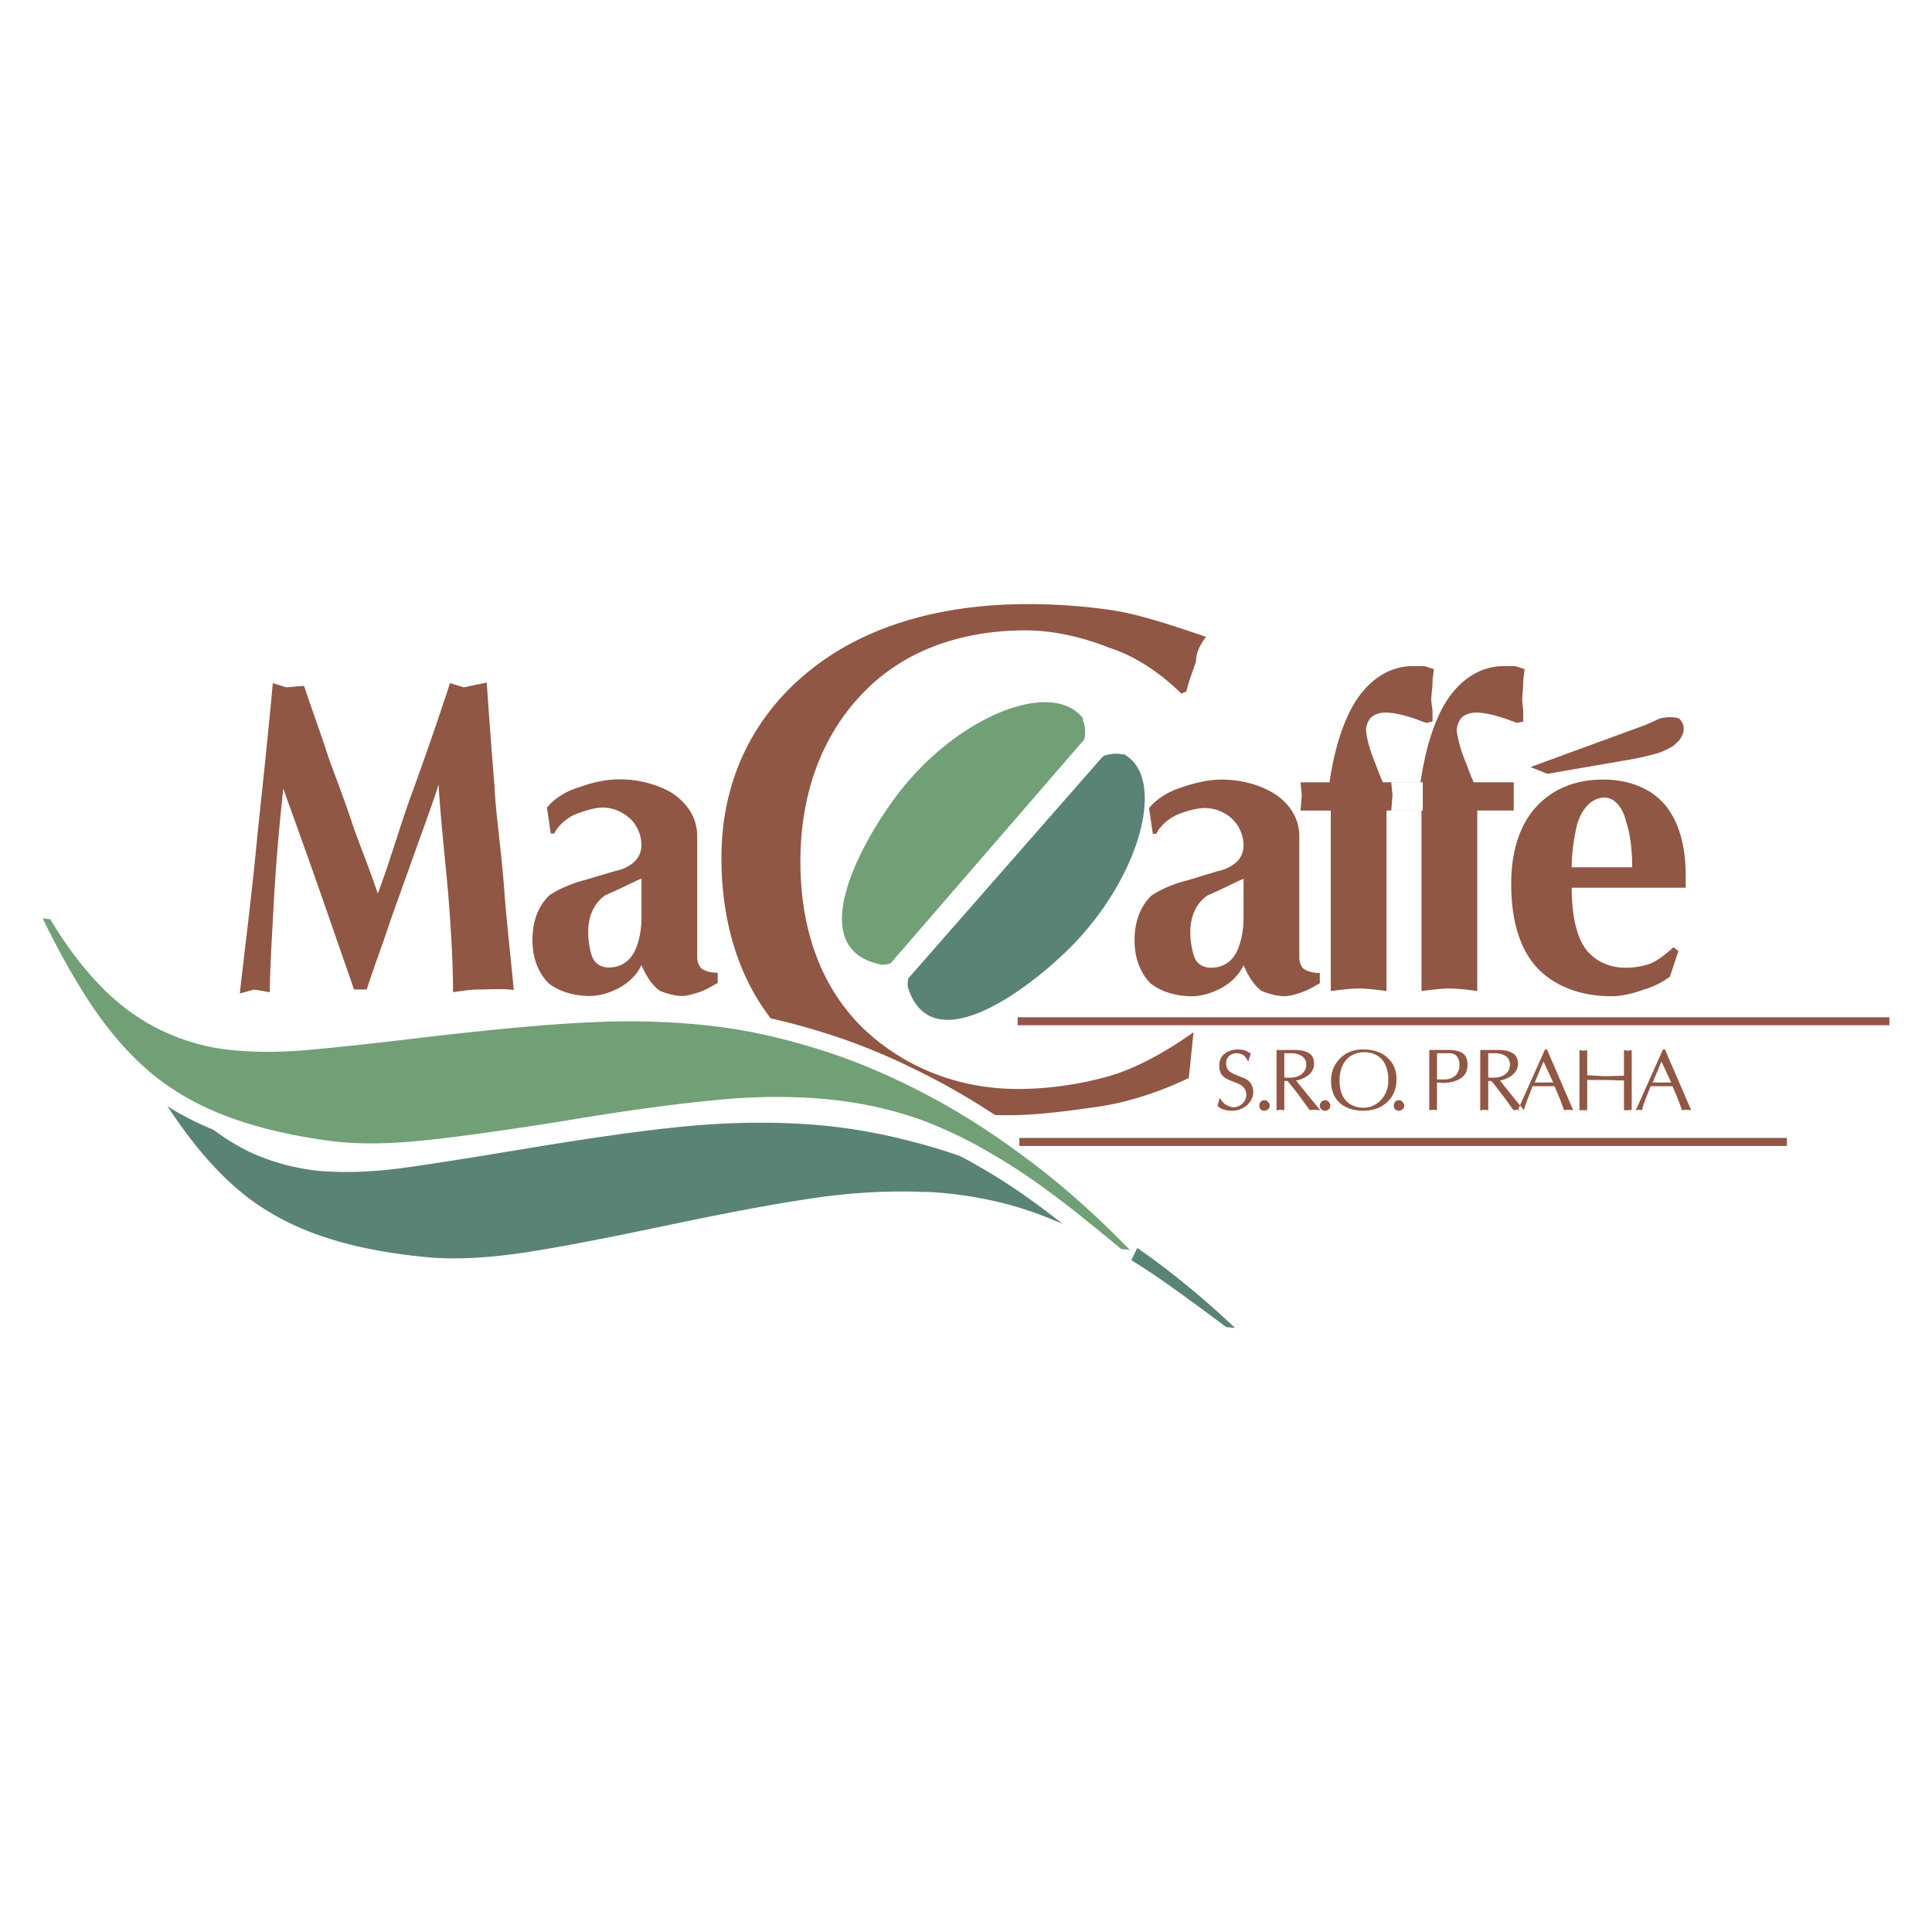
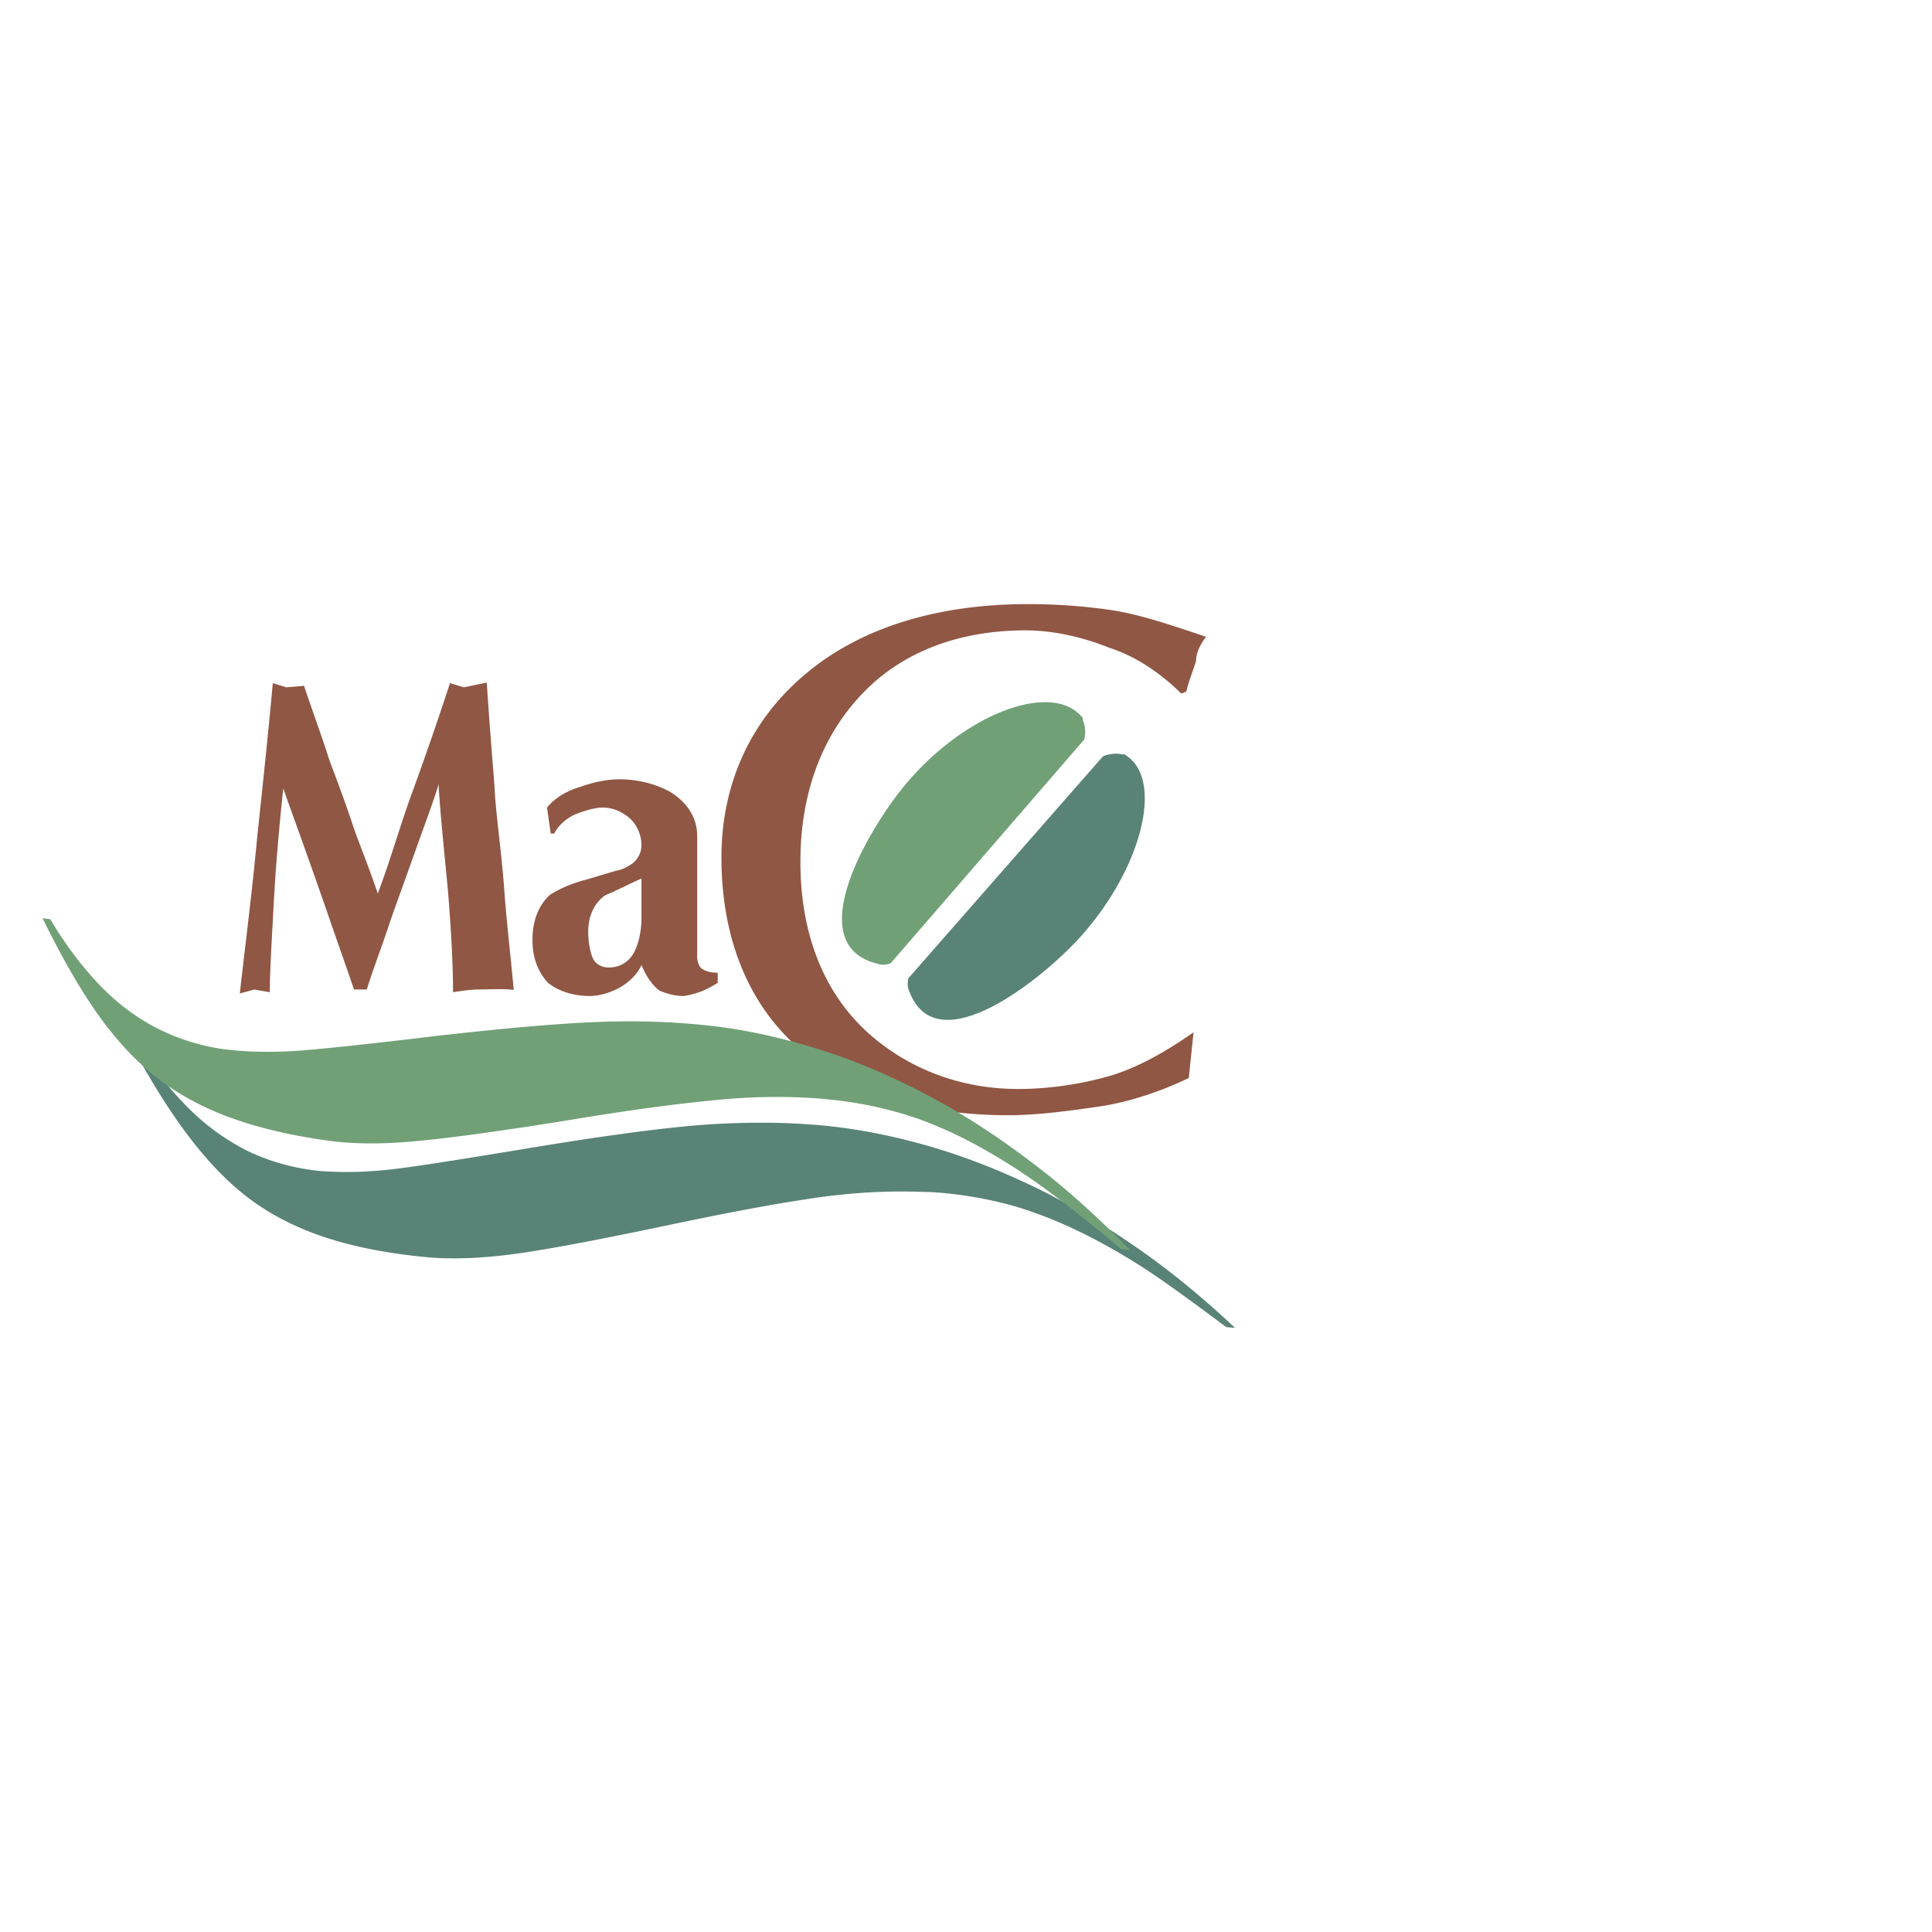
<svg xmlns="http://www.w3.org/2000/svg" width="2500" height="2500" viewBox="0 0 192.756 192.756">
  <path fill-rule="evenodd" clip-rule="evenodd" fill="#fff" d="M0 0h192.756v192.756H0V0z" />
  <path d="M71.978 85.556c0-7.406 2.942-13.739 8.378-18.302 5.436-4.588 13.067-6.982 22.192-6.982 2.969 0 5.936.224 8.654.648 2.717.449 5.908 1.521 9.125 2.619-.498.648-.996 1.521-.996 2.394-.25.873-.725 1.97-.973 3.067l-.5.2c-1.969-1.945-4.438-3.69-7.156-4.563-2.717-1.097-5.686-1.746-8.377-1.746-6.684 0-12.344 2.17-16.284 6.309-3.965 4.139-6.184 9.825-6.184 16.781 0 7.406 2.469 13.291 6.907 17.206 3.965 3.491 9.126 5.461 14.811 5.461 2.969 0 6.16-.449 9.127-1.297 2.967-.873 5.91-2.618 8.379-4.363l-.475 4.562c-2.717 1.322-5.934 2.395-8.9 2.843-2.943.424-6.16.873-9.127.873-8.877 0-16.034-2.394-20.972-6.758-4.936-4.364-7.629-10.898-7.629-18.952zM53.126 93.71c0-1.82.599-3.366 1.695-4.389.724-.499 2.045-1.147 3.616-1.546l3.017-.897c.723-.125 1.346-.499 1.696-.773a2.3 2.3 0 0 0 .848-1.795c0-1.022-.474-2.07-1.197-2.693-.748-.648-1.695-1.047-2.668-1.047-.723 0-1.695.274-2.668.648-.948.398-1.795 1.172-2.169 1.945h-.349l-.374-2.593c.723-.897 1.945-1.671 3.267-2.045 1.446-.523 2.768-.773 3.99-.773 1.92 0 3.741.524 5.062 1.272 1.695 1.047 2.668 2.593 2.668 4.389v12.093c0 .499.25 1.022.474 1.147.375.274.973.399 1.571.399v1.022c-.474.249-1.072.648-1.795.897-.748.249-1.347.398-1.696.398-.848 0-1.695-.274-2.294-.523-.723-.523-1.347-1.421-1.82-2.568-.474 1.022-1.322 1.796-2.294 2.319-.973.498-1.945.772-2.893.772-1.696 0-3.142-.523-4.115-1.296-.972-1.022-1.571-2.444-1.571-4.239v-.124h-.001zm10.873-6.059c-1.197.523-2.419 1.172-3.616 1.67-1.097.773-1.696 2.07-1.696 3.616 0 1.147.225 2.169.474 2.693.25.524.848.897 1.571.897 1.222 0 2.169-.648 2.668-1.795.349-.773.599-1.945.599-3.092v-3.989zM23.926 99.121c.474-4.264 1.172-9.625 1.746-15.684.474-4.539 1.047-9.775 1.546-15.286l1.347.424 1.771-.149c.798 2.419 1.67 4.738 2.418 7.082.35 1.047 1.297 3.366 2.444 6.807.523 1.571 1.546 4.015 2.493 6.833 1.271-3.341 2.22-6.783 3.441-10.099a337.207 337.207 0 0 0 3.765-10.897l1.372.424 2.294-.474c.399 5.91.723 9.6.773 10.348.1 2.543.648 6.034.973 10.298.2 2.917.599 6.259.948 10.023-.848-.149-2.693-.049-3.441-.049-.873 0-1.82.149-2.618.273 0-2.942-.199-6.283-.499-10.049-.349-3.765-.748-7.381-.947-10.697-.199.798-1.072 3.192-2.419 6.932-1.047 2.967-1.945 5.386-2.494 7.007-.798 2.418-1.67 4.663-2.244 6.534H35.322c-1.247-3.616-2.194-6.284-2.693-7.755-2.618-7.53-4.164-11.645-4.364-12.318-.399 3.715-.748 7.63-.947 11.37-.2 3.766-.399 6.832-.399 8.977l-1.546-.273-1.447.398z" fill-rule="evenodd" clip-rule="evenodd" fill="#905744" />
-   <path d="M113.197 93.735c0-1.796.598-3.342 1.695-4.389.723-.499 2.045-1.147 3.615-1.521l3.018-.922c.723-.125 1.348-.499 1.695-.773.5-.374.848-1.022.848-1.795a3.717 3.717 0 0 0-1.195-2.693 4.056 4.056 0 0 0-2.668-1.022c-.725 0-1.697.249-2.67.624-.947.399-1.795 1.172-2.168 1.945h-.35l-.375-2.568c.725-.897 1.945-1.671 3.268-2.07 1.445-.499 2.768-.773 3.99-.773 1.92 0 3.74.524 5.061 1.296 1.697 1.022 2.67 2.569 2.67 4.364V95.53c0 .523.248 1.022.473 1.147.375.273.973.398 1.572.398v1.022c-.475.274-1.074.648-1.797.897-.723.274-1.346.399-1.695.399-.848 0-1.695-.274-2.295-.523-.723-.499-1.32-1.422-1.82-2.569-.473 1.023-1.32 1.796-2.293 2.319-.973.499-1.92.773-2.893.773-1.695 0-3.143-.523-4.115-1.297-.973-1.022-1.57-2.443-1.57-4.239v-.122h-.001zm10.871-6.059c-1.195.523-2.418 1.172-3.615 1.671-1.098.772-1.695 2.069-1.695 3.615 0 1.147.25 2.194.475 2.693.248.523.848.897 1.57.897 1.223 0 2.193-.623 2.668-1.795.35-.773.598-1.92.598-3.092v-3.989h-.001zm8.703 11.32V80.868h-3.018l.125-1.546-.125-1.271h2.893c.6-4.14 1.82-7.356 3.393-9.151 1.32-1.546 3.018-2.443 4.938-2.443h.973c.373 0 .848.274 1.096.274 0 .375-.125.898-.125 1.396 0 .524-.123 1.172-.123 1.67 0 .399.123.898.123 1.172v1.022l-.598.125c-.498-.125-.973-.374-1.445-.499-.85-.274-1.82-.524-2.67-.524-.598 0-1.195.25-1.445.524-.25.249-.475.773-.475 1.271.102 1.022.475 2.194.949 3.341.248.648.498 1.297.723 1.82h3.99v2.817h-3.617V98.87c-.973-.125-2.045-.25-2.793-.25-.723 0-1.67.125-2.768.25v.126h-.001zm9.053 0V80.868h-3.018l.125-1.546-.125-1.271h2.918c.598-4.14 1.795-7.356 3.365-9.151 1.348-1.546 3.018-2.443 4.963-2.443h.973c.35 0 .848.274 1.072.274 0 .375-.125.898-.125 1.396 0 .524-.1 1.172-.1 1.67 0 .399.1.898.1 1.172v1.022l-.598.125c-.475-.125-.973-.374-1.447-.499-.848-.274-1.82-.524-2.668-.524-.598 0-1.197.25-1.445.524-.225.249-.475.773-.475 1.271.125 1.022.475 2.194.973 3.341.225.648.473 1.297.723 1.82h3.99v2.817h-3.641V98.87c-.947-.125-2.045-.25-2.768-.25-.725 0-1.697.125-2.793.25v.126h.001zm8.951-10.921c0-2.843.723-5.411 2.17-7.207 1.695-2.069 4.115-3.092 7.006-3.092 2.17 0 4.115.648 5.438 1.795 1.82 1.546 2.793 4.264 2.793 7.73v1.271h-11.371c0 2.843.498 4.913 1.445 6.184.973 1.172 2.295 1.795 3.99 1.795.723 0 1.57-.125 2.295-.374.723-.249 1.57-.898 2.418-1.671l.498.374-.848 2.568c-.723.524-1.695 1.048-2.668 1.297-.973.374-2.168.648-3.141.648-2.77 0-5.062-.773-6.758-2.194-2.17-1.795-3.268-4.887-3.268-9.002v-.122h.001zm12.069-1.547c0-1.795-.223-3.466-.598-4.513-.35-1.521-1.197-2.443-2.17-2.443-1.197 0-2.293 1.047-2.768 2.843-.248 1.147-.498 2.568-.498 4.114h6.034v-.001zM152.695 76.53l11.371-4.164c.475-.175 1.098-.499 1.57-.698.625-.125 1.373-.175 1.896.025.572.573.648 1.347-.025 2.194l-.549.523a8.64 8.64 0 0 1-1.445.698s-1.348.424-3.318.748l-7.805 1.347-1.695-.673z" fill-rule="evenodd" clip-rule="evenodd" fill="#905744" />
-   <path d="M14.102 104.731l-.773-.075c1.92 3.566 3.865 6.608 5.735 9.027 1.92 2.493 3.939 4.538 6.084 6.108 2.169 1.571 4.713 2.843 7.555 3.741 2.843.922 6.259 1.57 10.124 1.92 2.793.224 5.935.049 9.426-.475 3.516-.523 8.204-1.445 13.939-2.643 5.785-1.222 10.598-2.145 14.463-2.719 3.84-.598 7.68-.847 11.42-.697.449 0 1.097.024 1.945.1 2.643.249 5.211.723 7.605 1.446 2.418.748 4.787 1.745 7.031 2.893a63.645 63.645 0 0 1 6.459 3.814c2.045 1.396 4.463 3.167 7.23 5.237l.873.074c-3.465-3.267-7.031-6.159-10.672-8.603-3.641-2.469-7.256-4.538-10.797-6.134-3.541-1.621-7.007-2.868-10.324-3.74-3.342-.898-6.583-1.472-9.675-1.746-4.04-.349-8.279-.324-12.667.05-4.389.399-9.625 1.147-15.585 2.12-5.984.997-10.498 1.721-13.465 2.119s-5.71.474-8.204.274c-2.568-.274-4.938-.947-7.082-1.97a22.731 22.731 0 0 1-5.81-4.164c-1.743-1.717-3.339-3.712-4.835-5.957z" fill="none" stroke="#fff" stroke-width="3.466" stroke-miterlimit="2.613" />
  <path d="M14.102 104.731l-.773-.075c1.92 3.566 3.865 6.608 5.735 9.027 1.92 2.493 3.939 4.538 6.084 6.108 2.169 1.571 4.713 2.843 7.555 3.741 2.843.922 6.259 1.57 10.124 1.92 2.793.224 5.935.049 9.426-.475 3.516-.523 8.204-1.445 13.939-2.643 5.785-1.222 10.598-2.145 14.463-2.719 3.84-.598 7.68-.847 11.42-.697.449 0 1.097.024 1.945.1 2.643.249 5.211.723 7.605 1.446 2.418.748 4.787 1.745 7.031 2.893a63.645 63.645 0 0 1 6.459 3.814c2.045 1.396 4.463 3.167 7.23 5.237l.873.074c-3.465-3.267-7.031-6.159-10.672-8.603-3.641-2.469-7.256-4.538-10.797-6.134-3.541-1.621-7.007-2.868-10.324-3.74-3.342-.898-6.583-1.472-9.675-1.746-4.04-.349-8.279-.324-12.667.05-4.389.399-9.625 1.147-15.585 2.12-5.984.997-10.498 1.721-13.465 2.119s-5.71.474-8.204.274c-2.568-.274-4.938-.947-7.082-1.97a22.731 22.731 0 0 1-5.81-4.164c-1.743-1.717-3.339-3.712-4.835-5.957z" fill-rule="evenodd" clip-rule="evenodd" fill="#598376" />
-   <path d="M5.025 91.715l-.773-.1c1.771 3.641 3.566 6.782 5.311 9.301 1.796 2.568 3.741 4.713 5.811 6.384 2.069 1.671 4.563 3.067 7.356 4.114 2.818 1.047 6.184 1.87 10.049 2.394 2.743.374 5.885.35 9.426-.024 3.516-.35 8.254-1.022 14.039-1.945 5.81-.973 10.672-1.646 14.537-2.02 3.89-.424 7.73-.499 11.446-.175.448.05 1.122.1 1.97.225 2.643.349 5.162.973 7.531 1.795a43.096 43.096 0 0 1 6.856 3.242c2.195 1.247 4.314 2.668 6.285 4.139 1.994 1.472 4.312 3.342 6.982 5.562l.871.1c-3.316-3.417-6.732-6.483-10.273-9.102-3.516-2.644-7.031-4.862-10.472-6.633-3.466-1.796-6.858-3.217-10.149-4.239-3.316-1.047-6.533-1.796-9.575-2.219-4.04-.549-8.279-.724-12.668-.549-4.413.175-9.65.673-15.685 1.347-6.009.723-10.523 1.222-13.515 1.471s-5.735.199-8.204-.125a21.155 21.155 0 0 1-6.982-2.318c-2.095-1.147-3.965-2.644-5.61-4.438-1.672-1.798-3.193-3.868-4.564-6.187z" fill="none" stroke="#fff" stroke-width="3.466" stroke-miterlimit="2.613" />
  <path d="M5.025 91.715l-.773-.1c1.771 3.641 3.566 6.782 5.311 9.301 1.796 2.568 3.741 4.713 5.811 6.384 2.069 1.671 4.563 3.067 7.356 4.114 2.818 1.047 6.184 1.87 10.049 2.394 2.743.374 5.885.35 9.426-.024 3.516-.35 8.254-1.022 14.039-1.945 5.81-.973 10.672-1.646 14.537-2.02 3.89-.424 7.73-.499 11.446-.175.448.05 1.122.1 1.97.225 2.643.349 5.162.973 7.531 1.795a43.096 43.096 0 0 1 6.856 3.242c2.195 1.247 4.314 2.668 6.285 4.139 1.994 1.472 4.312 3.342 6.982 5.562l.871.1c-3.316-3.417-6.732-6.483-10.273-9.102-3.516-2.644-7.031-4.862-10.472-6.633-3.466-1.796-6.858-3.217-10.149-4.239-3.316-1.047-6.533-1.796-9.575-2.219-4.04-.549-8.279-.724-12.668-.549-4.413.175-9.65.673-15.685 1.347-6.009.723-10.523 1.222-13.515 1.471s-5.735.199-8.204-.125a21.155 21.155 0 0 1-6.982-2.318c-2.095-1.147-3.965-2.644-5.61-4.438-1.672-1.798-3.193-3.868-4.564-6.187zM87.663 96.179c.424.175 1.172-.024 1.222-.1l19.176-22.168c.273-.149.273-1.496 0-1.97-.074-.474.049-.225-.199-.499-3.068-3.417-11.521-.25-17.381 6.658-3.541 4.14-10.922 16.233-2.818 18.079z" fill-rule="evenodd" clip-rule="evenodd" fill="#71a077" />
  <path d="M90.68 98.797c-.2-.374-.1-1.122-.05-1.197l19.325-22.042c.15-.274 1.447-.474 1.945-.299.449.025.199-.05.498.149 3.691 2.444 1.547 11.146-4.488 17.929-3.59 4.063-14.512 13.065-17.23 5.46z" fill-rule="evenodd" clip-rule="evenodd" fill="#598376" />
-   <path fill-rule="evenodd" clip-rule="evenodd" fill="#905744" d="M101.527 101.49h86.977v.798h-86.977v-.798zM101.701 113.533h76.578v.799h-76.578v-.799zM121.65 106.303c0-.524.199-.973.623-1.223.324-.249.773-.373 1.271-.373.25 0 .5.05.699.1.225.1.424.224.549.324-.025.074-.076.199-.125.374-.051.149-.1.273-.1.349h-.074c-.125-.249-.275-.474-.449-.573a1.238 1.238 0 0 0-.648-.2c-.324 0-.574.101-.773.275-.199.199-.299.448-.299.723s.1.549.248.723c.102.125.324.25.523.35l.924.374c.299.1.572.299.723.498.176.25.299.549.299.923 0 .499-.225.923-.572 1.271-.424.399-.973.599-1.621.599-.275 0-.523-.05-.773-.124-.25-.075-.475-.2-.598-.374 0-.075.049-.175.074-.274s.1-.3.1-.475h.074c.199.35.449.599.725.724.148.075.373.175.623.175.348 0 .648-.149.896-.374.25-.249.375-.549.375-.873 0-.225-.074-.474-.199-.648s-.375-.374-.648-.474l-.873-.349c-.398-.175-.699-.399-.848-.724a1.887 1.887 0 0 1-.126-.724zm4.514 3.466c.125 0 .25.05.35.175.1.1.174.224.174.349 0 .175-.074.3-.174.374-.1.1-.225.149-.35.149-.174 0-.299-.05-.375-.124a.526.526 0 0 1-.148-.399c0-.125.049-.249.125-.349.099-.126.224-.175.398-.175zm1.197 1.022v-6.034h1.869c.623 0 1.123.149 1.422.349s.449.573.449 1.022c0 .499-.225.897-.674 1.222-.299.199-.697.399-1.121.449.797.997 1.596 1.97 2.418 2.967l-.648-.05-.398.05c-.35-.474-.723-.997-1.072-1.471a39.626 39.626 0 0 0-1.146-1.446h-.324v2.917l-.424-.05-.351.075zm.774-3.292c.049 0 .148.025.223.025h.176c.674 0 1.172-.149 1.445-.474.225-.199.35-.524.35-.823a.994.994 0 0 0-.498-.897c-.25-.149-.6-.25-1.023-.25h-.672v2.419h-.001zm4.064 2.27c.148 0 .273.05.373.175.1.1.15.224.15.349 0 .175-.051.3-.15.374-.1.1-.225.149-.373.149a.499.499 0 0 1-.35-.124.543.543 0 0 1-.174-.399c0-.125.074-.249.148-.349a.45.45 0 0 1 .376-.175zm.598-1.97c0-.848.299-1.546.822-2.12.574-.623 1.371-.972 2.32-.972h.074c1.098 0 1.971.323 2.543.947.523.523.773 1.197.773 2.02 0 .947-.324 1.771-.998 2.344-.598.523-1.371.798-2.293.798h-.051c-.848 0-1.596-.224-2.17-.648-.671-.524-1.02-1.322-1.02-2.369zm.848 0c0 .848.225 1.57.648 2.02s1.021.698 1.746.698c.648 0 1.221-.249 1.695-.724a2.733 2.733 0 0 0 .773-1.944v-.225c0-.823-.25-1.472-.648-1.945-.449-.474-1.049-.698-1.771-.698-.773 0-1.42.3-1.869.873-.375.499-.574 1.172-.574 1.97v-.025zm5.935 1.97c.123 0 .248.05.348.175.1.1.176.224.176.349 0 .175-.076.3-.176.374-.1.1-.225.149-.348.149-.176 0-.301-.05-.375-.124a.526.526 0 0 1-.148-.399c0-.125.049-.249.123-.349.099-.126.224-.175.4-.175zm3.789-1.771v2.768l-.373-.05-.398.05v-6.009h1.92c.697 0 1.195.149 1.445.349.299.225.449.623.449 1.122s-.15.923-.475 1.197c-.299.274-.748.474-1.371.573l-.549.05-.648-.05zm0-2.918v2.619h.848c.449-.025.799-.2 1.049-.449.223-.274.348-.599.348-.997 0-.324-.074-.599-.225-.798-.148-.25-.447-.375-.748-.375h-1.272zm4.315 5.711v-6.034h1.871c.646 0 1.121.149 1.42.349.324.199.475.573.475 1.022 0 .499-.25.897-.674 1.222-.324.199-.723.399-1.121.449.771.997 1.57 1.97 2.393 2.967l-.623-.05-.424.05c-.35-.474-.697-.997-1.072-1.471-.475-.624-.848-1.122-1.146-1.446h-.301v2.917l-.422-.05-.376.075zm.796-3.292c.051 0 .15.025.201.025h.174c.674 0 1.172-.149 1.471-.474.199-.199.324-.524.324-.823 0-.399-.174-.698-.473-.897a2.145 2.145 0 0 0-1.023-.25h-.674v2.419zm2.944 3.292l2.719-6.084h.199l2.617 6.059-.523-.05-.398.05c-.25-.772-.598-1.596-.947-2.394h-2.195c-.123.349-.248.673-.324.873-.273.673-.447 1.172-.523 1.521l-.35-.05-.275.075zm1.695-2.793h1.846l-.973-2.095-.873 2.095zm4.465 2.793v-6.034l.324.074.447-.05v2.493l1.746.101 1.92-.051v-2.567l.324.074.449-.05v5.96l-.398.024h-.375v-2.967l-1.869-.05h-1.797v3.017h-.771v.026zm5.609 0l2.719-6.084h.199l2.619 6.059-.523-.05-.4.05c-.25-.772-.598-1.596-.947-2.394h-2.17c-.148.349-.273.673-.35.873-.273.673-.447 1.172-.523 1.521l-.348-.05-.276.075zm1.696-2.793h1.846l-.973-2.095-.873 2.095z" />
</svg>